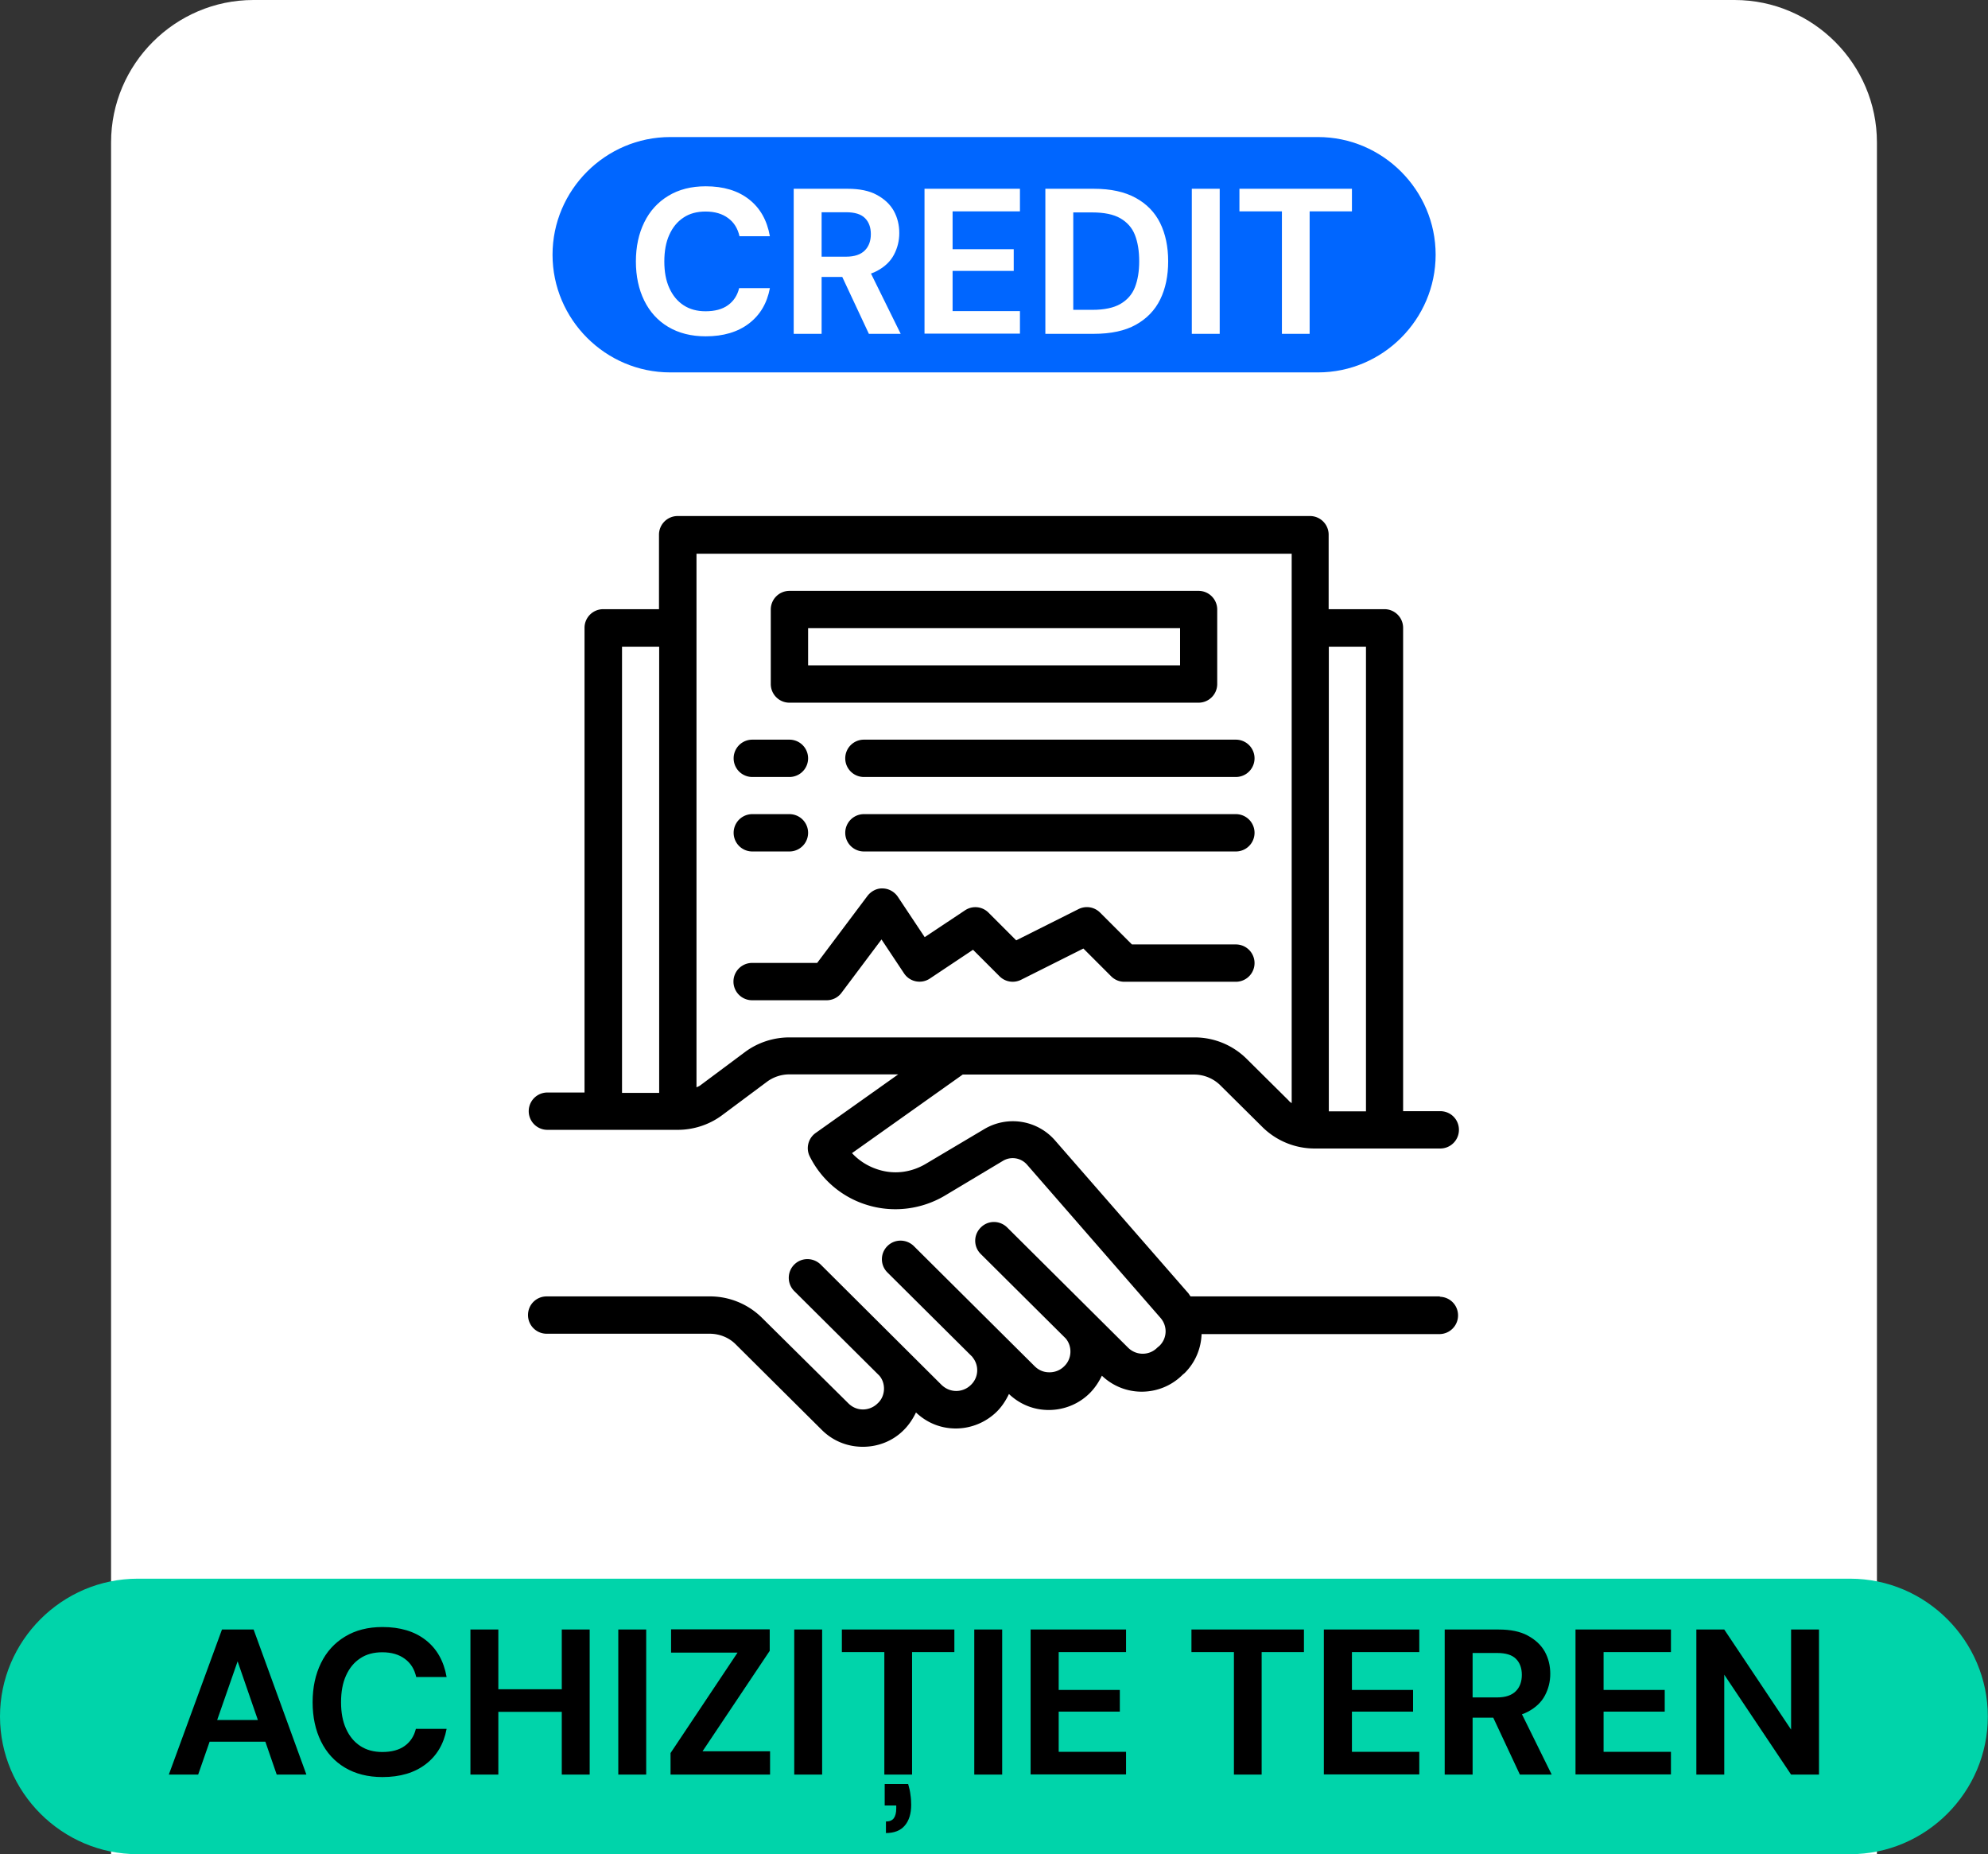
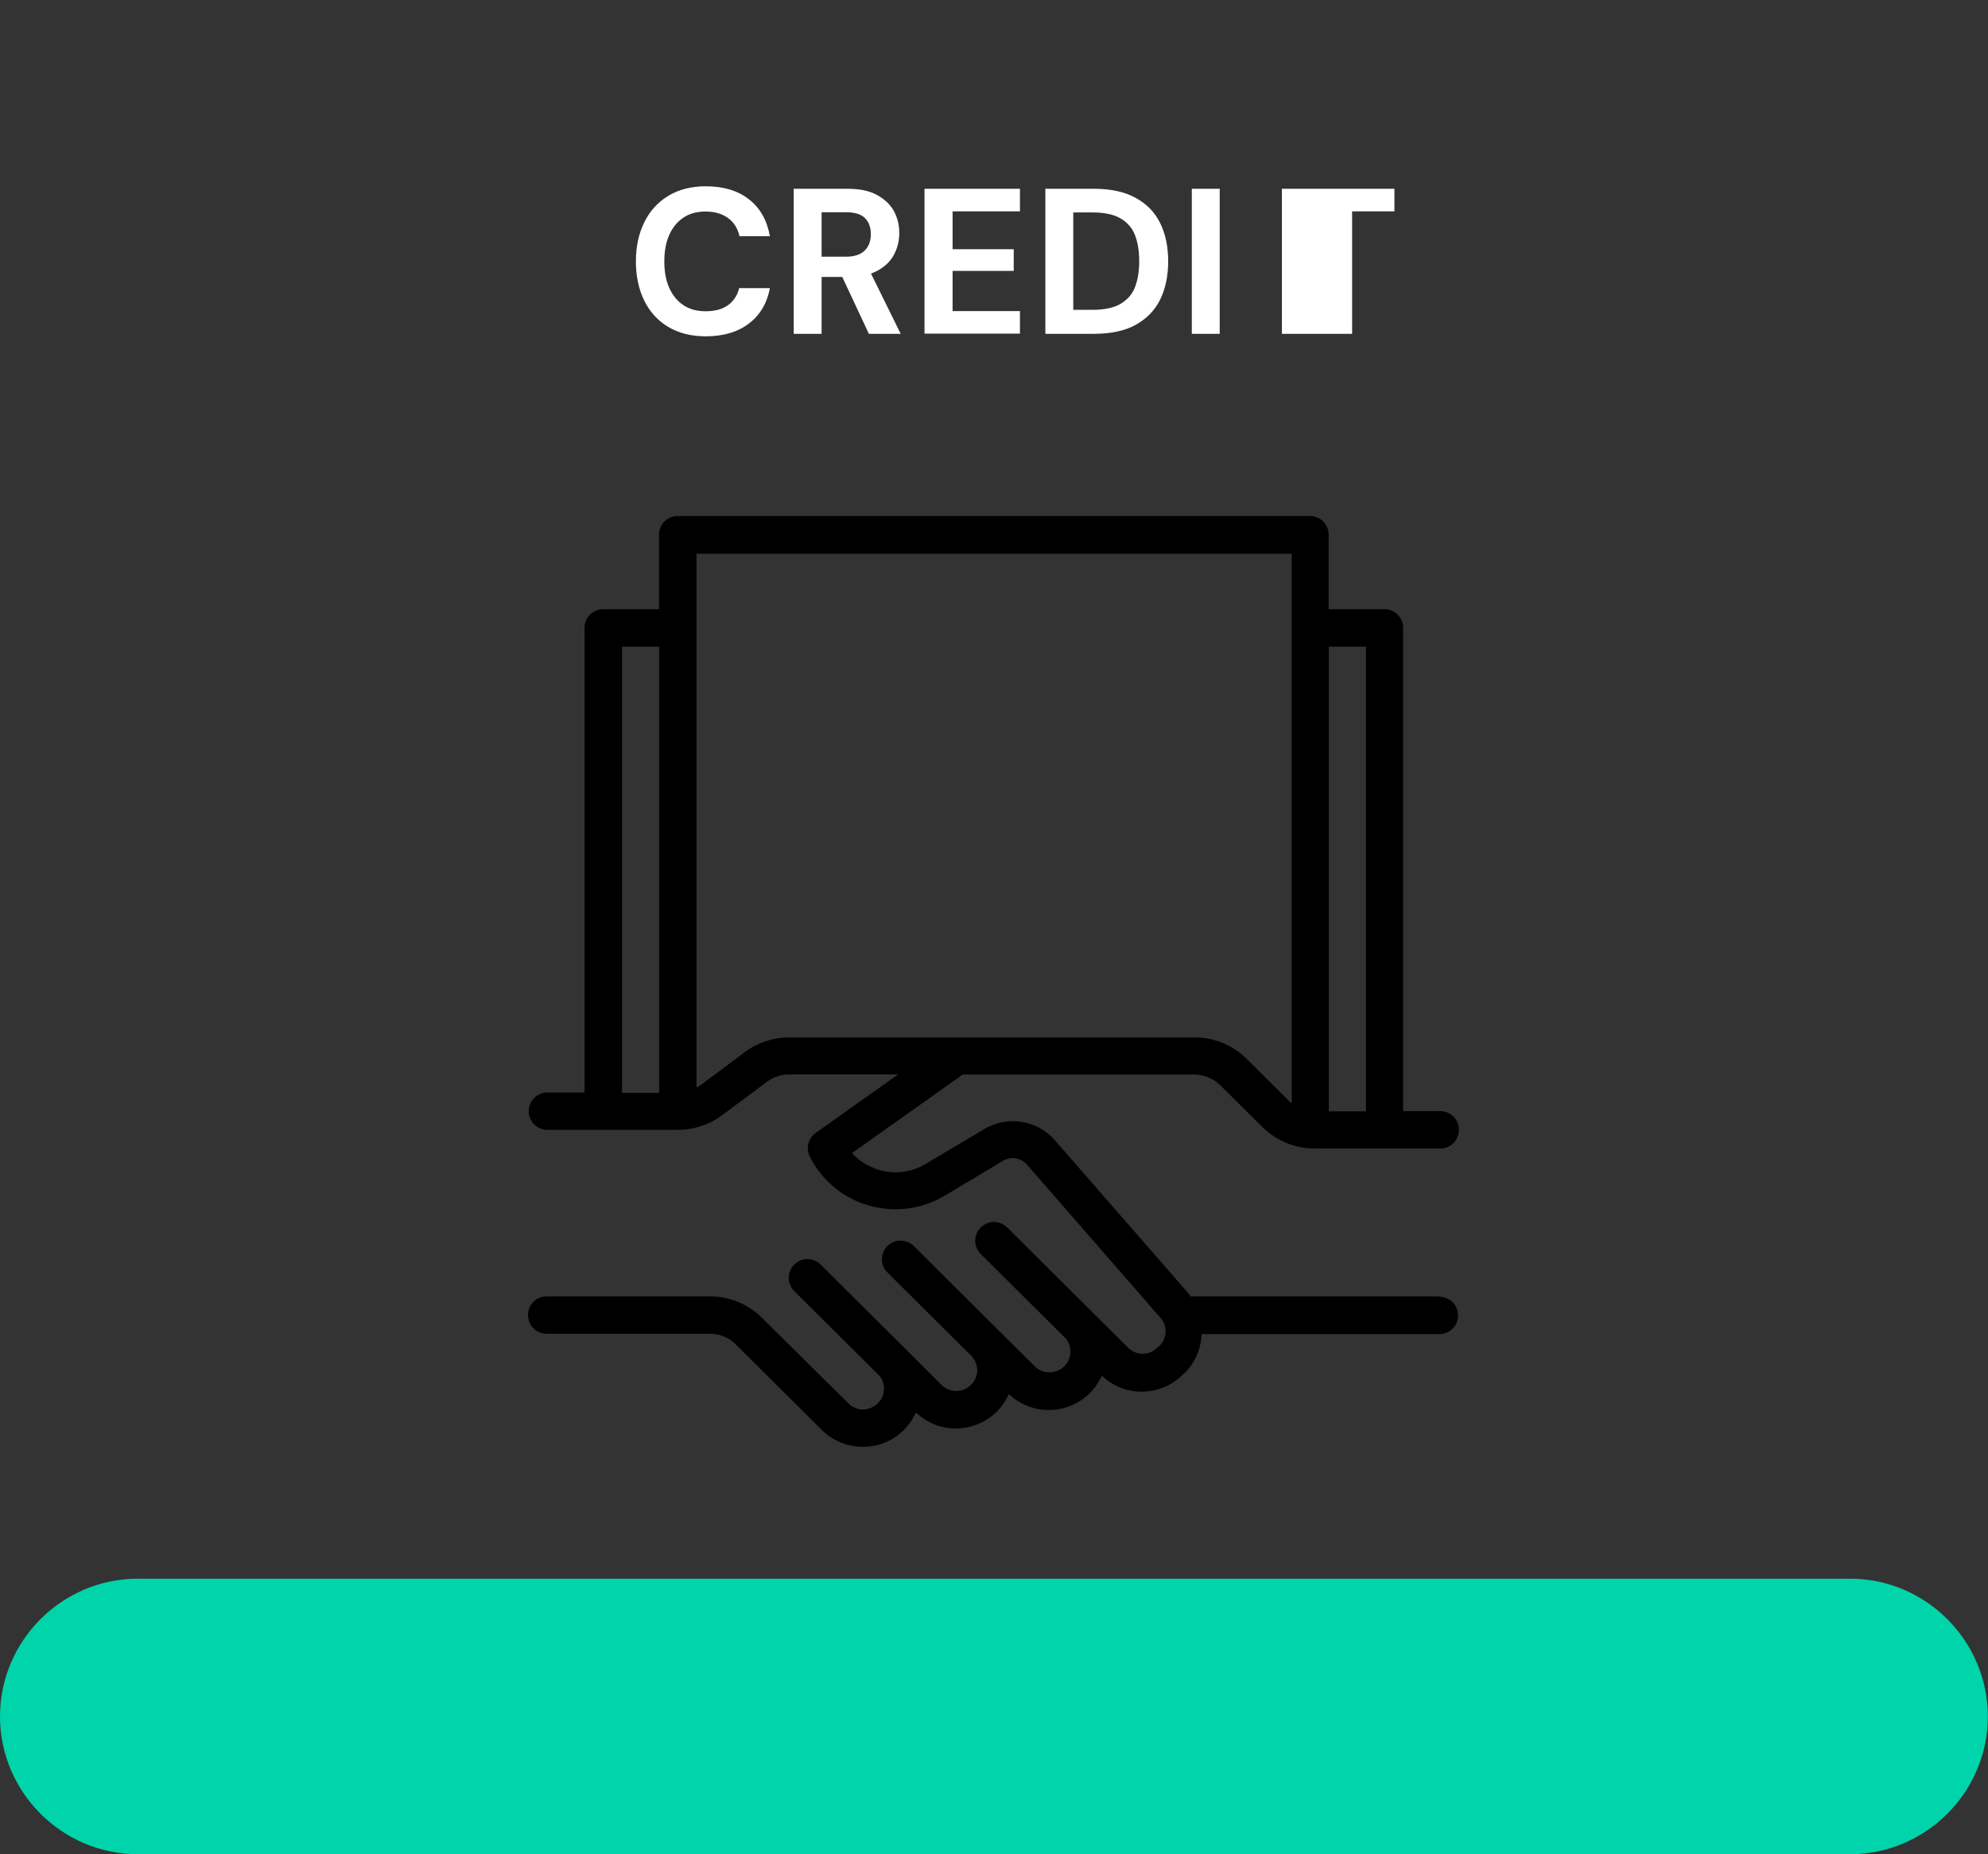
<svg xmlns="http://www.w3.org/2000/svg" xml:space="preserve" fill-rule="evenodd" clip-rule="evenodd" image-rendering="optimizeQuality" shape-rendering="geometricPrecision" text-rendering="geometricPrecision" version="1.0" viewBox="0 0 111.86 104.32">
  <rect x="0" y="0" width="111.86" height="104.32" fill="#333333" stroke="none" />
-   <path fill="#fff" d="M14.26 0H97.6c4.41 0 8.01 3.61 8.01 8.01v96.31H6.25V8.01C6.25 3.6 9.86 0 14.26 0z" />
-   <path fill="#06F" d="M37.71 7.71h36.45c3.64 0 6.62 2.98 6.62 6.62s-2.98 6.62-6.62 6.62H37.71c-3.64 0-6.62-2.98-6.62-6.62s2.98-6.62 6.62-6.62z" />
  <path fill="#00D4AA" d="M7.75 88.81h96.35c4.26 0 7.75 3.49 7.75 7.75s-3.49 7.75-7.75 7.75H7.75c-4.26 0-7.75-3.49-7.75-7.75s3.49-7.75 7.75-7.75z" />
  <g fill-rule="nonzero">
    <path d="M44.42 58.36c-.9 0-1.79.29-2.51.83l-2.51 1.87c-.06.05-.14.07-.21.11V31.15h33.49v30.91c-.06-.05-.13-.09-.18-.16l-2.35-2.33a4.16 4.16 0 0 0-2.95-1.21H44.43zm-7.33 3.12H35v-25.1h2.09v25.1zm37.68-25.1h2.09v26.14h-2.09V36.38zm6.28 36.55H66.99c-.04-.05-.07-.1-.11-.16l-7.52-8.62a3.146 3.146 0 0 0-3.98-.63l-3.3 1.96c-.8.47-1.73.6-2.62.33-.6-.18-1.11-.5-1.52-.94l6.23-4.42h13.02c.55 0 1.09.22 1.48.61l2.35 2.33a4.17 4.17 0 0 0 2.95 1.22h7.07c.58 0 1.05-.47 1.05-1.05 0-.59-.47-1.05-1.05-1.05h-2.09V35.32c0-.58-.47-1.05-1.05-1.05h-3.14v-4.19c0-.58-.47-1.05-1.05-1.05H38.13c-.58 0-1.05.47-1.05 1.05v4.19h-3.14c-.58 0-1.05.47-1.05 1.05v26.14H30.8a1.05 1.05 0 1 0 0 2.1h7.33c.9 0 1.79-.29 2.51-.83l2.51-1.87c.36-.27.81-.42 1.26-.42h6.13l-4.65 3.3c-.42.3-.56.87-.32 1.33a5.342 5.342 0 0 0 3.3 2.74c1.43.42 2.99.22 4.28-.54l3.29-1.97c.44-.26 1-.17 1.34.21l7.52 8.63c.4.46.38 1.14-.06 1.57l-.12.1c-.45.46-1.19.46-1.65 0l-6.8-6.76c-.42-.41-1.08-.41-1.49.01-.41.41-.41 1.07 0 1.48l4.79 4.76c.18.22.26.48.26.73 0 .3-.11.6-.35.83-.28.28-.61.34-.83.34-.22 0-.54-.05-.84-.35l-6.79-6.75c-.42-.41-1.08-.41-1.49 0-.41.41-.41 1.07 0 1.48l4.79 4.76v.01c.38.46.35 1.13-.08 1.55-.28.28-.61.35-.83.35-.22 0-.54-.06-.84-.35l-6.79-6.76c-.42-.41-1.08-.41-1.49 0-.41.41-.41 1.08 0 1.49l4.79 4.76c.18.21.26.47.26.73 0 .29-.11.6-.35.82-.28.28-.61.35-.83.35-.22 0-.54-.06-.83-.35l-4.85-4.8a4.16 4.16 0 0 0-2.95-1.21h-9.17c-.58 0-1.05.46-1.05 1.05 0 .58.47 1.05 1.05 1.05h9.17c.55 0 1.09.21 1.48.61l4.83 4.8c.62.62 1.44.95 2.31.95.87 0 1.7-.33 2.31-.95.29-.29.51-.63.68-.98.61.58 1.39.9 2.24.9.87 0 1.7-.35 2.31-.95.29-.29.51-.63.68-.99.61.58 1.39.9 2.24.9.87 0 1.7-.34 2.31-.95.29-.29.51-.63.68-.98.63.6 1.43.9 2.24.9.84 0 1.67-.32 2.3-.95l.12-.1c.61-.61.92-1.39.95-2.19h13.38c.58 0 1.05-.47 1.05-1.05 0-.59-.47-1.05-1.05-1.05z" />
-     <path d="M45.47 35.34H66.4v2.09H45.47v-2.09zm-1.05 4.19h23.02c.58 0 1.05-.47 1.05-1.05v-4.19c0-.58-.47-1.05-1.05-1.05H44.42c-.58 0-1.05.47-1.05 1.05v4.19c0 .58.47 1.05 1.05 1.05zm11.82 15.39c.32.32.8.4 1.21.2l3.51-1.76 1.56 1.56c.2.2.46.31.74.31h6.28a1.05 1.05 0 1 0 0-2.1h-5.85l-1.79-1.79c-.32-.32-.8-.4-1.21-.2l-3.51 1.76-1.56-1.56c-.35-.35-.9-.41-1.32-.13l-2.27 1.51-1.51-2.27c-.19-.28-.5-.46-.84-.47-.34-.02-.66.15-.87.42l-2.83 3.77h-3.66a1.05 1.05 0 1 0 0 2.1h4.19c.33 0 .64-.15.84-.42l2.25-3 1.27 1.91c.32.48.97.61 1.45.29l2.43-1.62 1.49 1.49zM42.33 47.9h2.09a1.05 1.05 0 1 0 0-2.1h-2.09a1.05 1.05 0 1 0 0 2.1zm27.21-2.1H48.61a1.05 1.05 0 1 0 0 2.1h20.93a1.05 1.05 0 1 0 0-2.1zm-27.21-2.09h2.09a1.05 1.05 0 1 0 0-2.1h-2.09a1.05 1.05 0 1 0 0 2.1zm5.23-1.05c0 .58.47 1.05 1.05 1.05h20.93a1.05 1.05 0 1 0 0-2.1H48.61c-.58 0-1.05.47-1.05 1.05z" />
  </g>
-   <path fill-rule="nonzero" d="m9.5 99.83 2.99-8.16h1.78l2.97 8.16h-1.67l-2.2-6.37-2.22 6.37H9.49zm1.32-1.85.42-1.22h4.15l.41 1.22h-4.98zm10.7 1.99c-.82 0-1.52-.18-2.11-.53-.59-.35-1.04-.85-1.35-1.48-.31-.63-.47-1.37-.47-2.2 0-.83.16-1.57.47-2.2.31-.64.77-1.14 1.35-1.49.59-.36 1.29-.54 2.11-.54.99 0 1.8.24 2.43.73.63.49 1.02 1.18 1.18 2.08h-1.71c-.1-.44-.31-.78-.64-1.02-.32-.24-.74-.37-1.27-.37-.48 0-.9.11-1.24.34-.35.23-.61.55-.8.97-.19.42-.28.92-.28 1.5s.09 1.07.28 1.49c.19.42.45.74.8.97.35.23.76.34 1.24.34.52 0 .94-.11 1.26-.34.32-.23.53-.55.63-.96h1.73c-.16.85-.55 1.51-1.18 1.99-.63.48-1.44.72-2.43.72zm10.09-.14v-8.16h1.57v8.16h-1.57zm-5.14 0v-8.16h1.57v8.16h-1.57zm1.35-3.53v-1.27h4.06v1.27h-4.06zm6.97 3.53v-8.16h1.57v8.16h-1.57zm2.94 0v-1.21l3.77-5.65h-3.74v-1.31h5.55v1.21l-3.78 5.65h3.8v1.31h-5.6zm6.96 0v-8.16h1.57v8.16h-1.57zm5.07 0v-6.89h-2.39v-1.27h6.33v1.27h-2.38v6.89h-1.56zm.09 3.27v-.63c.2 0 .35-.06.44-.18.09-.12.14-.31.14-.55v-.17h-.65v-1.21h1.32c.06.21.11.41.13.61.03.19.04.38.04.56 0 .5-.12.89-.36 1.17-.24.28-.59.42-1.07.42zm4.97-3.27v-8.16h1.57v8.16h-1.57zm3.17 0v-8.16h5.37v1.27h-3.79v2.13h3.44v1.22h-3.44v2.26h3.79v1.27h-5.37zm11.44 0v-6.89h-2.39v-1.27h6.33v1.27h-2.38v6.89h-1.56zm5.06 0v-8.16h5.37v1.27h-3.79v2.13h3.44v1.22h-3.44v2.26h3.79v1.27h-5.37zm6.8 0v-8.16h3.04c.66 0 1.21.11 1.63.34.43.23.75.53.96.9.21.38.31.8.31 1.25 0 .44-.1.84-.3 1.22-.2.38-.52.68-.95.91-.43.23-.99.34-1.66.34h-1.46v3.2h-1.57zm4.23 0-1.68-3.59h1.7l1.77 3.59h-1.8zm-2.66-4.34h1.38c.47 0 .82-.12 1.05-.35.23-.23.34-.54.34-.92s-.11-.68-.33-.9c-.22-.22-.57-.33-1.06-.33h-1.38v2.51zm5.79 4.34v-8.16h5.37v1.27h-3.79v2.13h3.44v1.22h-3.44v2.26h3.79v1.27h-5.37zm6.8 0v-8.16h1.57l3.76 5.63v-5.63h1.57v8.16h-1.57l-3.76-5.62v5.62h-1.57z" />
-   <path fill="#fff" fill-rule="nonzero" d="M39.71 18.92c-.82 0-1.52-.18-2.11-.53-.59-.35-1.04-.85-1.35-1.48-.31-.63-.47-1.37-.47-2.2 0-.83.16-1.57.47-2.2.31-.64.77-1.14 1.35-1.49.59-.36 1.29-.54 2.11-.54.99 0 1.8.24 2.43.73.63.49 1.02 1.18 1.18 2.08h-1.71c-.1-.44-.31-.78-.64-1.02-.32-.24-.74-.37-1.27-.37-.48 0-.9.11-1.24.34-.35.23-.61.55-.8.97-.19.42-.28.92-.28 1.5s.09 1.07.28 1.49c.19.42.45.74.8.97.35.23.76.34 1.24.34.52 0 .94-.11 1.26-.34.32-.23.53-.55.63-.96h1.73c-.16.85-.55 1.51-1.18 1.99-.63.48-1.44.72-2.43.72zm4.95-.14v-8.16h3.04c.66 0 1.21.11 1.63.34.43.23.75.53.96.9.21.38.31.8.31 1.25 0 .44-.1.84-.3 1.22-.2.38-.52.68-.95.91-.43.23-.99.34-1.66.34h-1.46v3.2h-1.57zm4.23 0-1.68-3.59h1.7l1.77 3.59h-1.8zm-2.66-4.34h1.38c.47 0 .82-.12 1.05-.35.23-.23.34-.54.34-.92s-.11-.68-.33-.9c-.22-.22-.57-.33-1.06-.33h-1.38v2.51zm5.79 4.34v-8.16h5.37v1.27H53.6v2.13h3.44v1.22H53.6v2.26h3.79v1.27h-5.37zm6.8 0v-8.16h2.73c.95 0 1.73.17 2.35.51.62.34 1.08.81 1.38 1.42.3.61.45 1.33.45 2.15 0 .82-.15 1.54-.45 2.15-.3.61-.76 1.08-1.37 1.42-.61.34-1.4.51-2.36.51h-2.73zm1.57-1.35h1.07c.67 0 1.2-.11 1.58-.33.38-.22.66-.53.82-.94.16-.41.24-.9.24-1.46 0-.58-.08-1.07-.24-1.48-.16-.41-.44-.72-.82-.94-.38-.22-.91-.33-1.58-.33h-1.07v5.47zm6.67 1.35v-8.16h1.57v8.16h-1.57zm5.07 0v-6.89h-2.39v-1.27h6.33v1.27h-2.38v6.89h-1.56z" />
+   <path fill="#fff" fill-rule="nonzero" d="M39.71 18.92c-.82 0-1.52-.18-2.11-.53-.59-.35-1.04-.85-1.35-1.48-.31-.63-.47-1.37-.47-2.2 0-.83.16-1.57.47-2.2.31-.64.77-1.14 1.35-1.49.59-.36 1.29-.54 2.11-.54.99 0 1.8.24 2.43.73.63.49 1.02 1.18 1.18 2.08h-1.71c-.1-.44-.31-.78-.64-1.02-.32-.24-.74-.37-1.27-.37-.48 0-.9.11-1.24.34-.35.23-.61.55-.8.97-.19.42-.28.92-.28 1.5s.09 1.07.28 1.49c.19.42.45.74.8.97.35.23.76.34 1.24.34.52 0 .94-.11 1.26-.34.32-.23.53-.55.63-.96h1.73c-.16.85-.55 1.51-1.18 1.99-.63.48-1.44.72-2.43.72zm4.95-.14v-8.16h3.04c.66 0 1.21.11 1.63.34.43.23.75.53.96.9.21.38.31.8.31 1.25 0 .44-.1.84-.3 1.22-.2.38-.52.68-.95.91-.43.23-.99.34-1.66.34h-1.46v3.2h-1.57zm4.23 0-1.68-3.59h1.7l1.77 3.59h-1.8zm-2.66-4.34h1.38c.47 0 .82-.12 1.05-.35.23-.23.34-.54.34-.92s-.11-.68-.33-.9c-.22-.22-.57-.33-1.06-.33h-1.38v2.51zm5.79 4.34v-8.16h5.37v1.27H53.6v2.13h3.44v1.22H53.6v2.26h3.79v1.27h-5.37zm6.8 0v-8.16h2.73c.95 0 1.73.17 2.35.51.62.34 1.08.81 1.38 1.42.3.61.45 1.33.45 2.15 0 .82-.15 1.54-.45 2.15-.3.61-.76 1.08-1.37 1.42-.61.34-1.4.51-2.36.51h-2.73zm1.57-1.35h1.07c.67 0 1.2-.11 1.58-.33.38-.22.66-.53.82-.94.16-.41.24-.9.24-1.46 0-.58-.08-1.07-.24-1.48-.16-.41-.44-.72-.82-.94-.38-.22-.91-.33-1.58-.33h-1.07v5.47zm6.67 1.35v-8.16h1.57v8.16h-1.57zm5.07 0v-6.89v-1.27h6.33v1.27h-2.38v6.89h-1.56z" />
</svg>